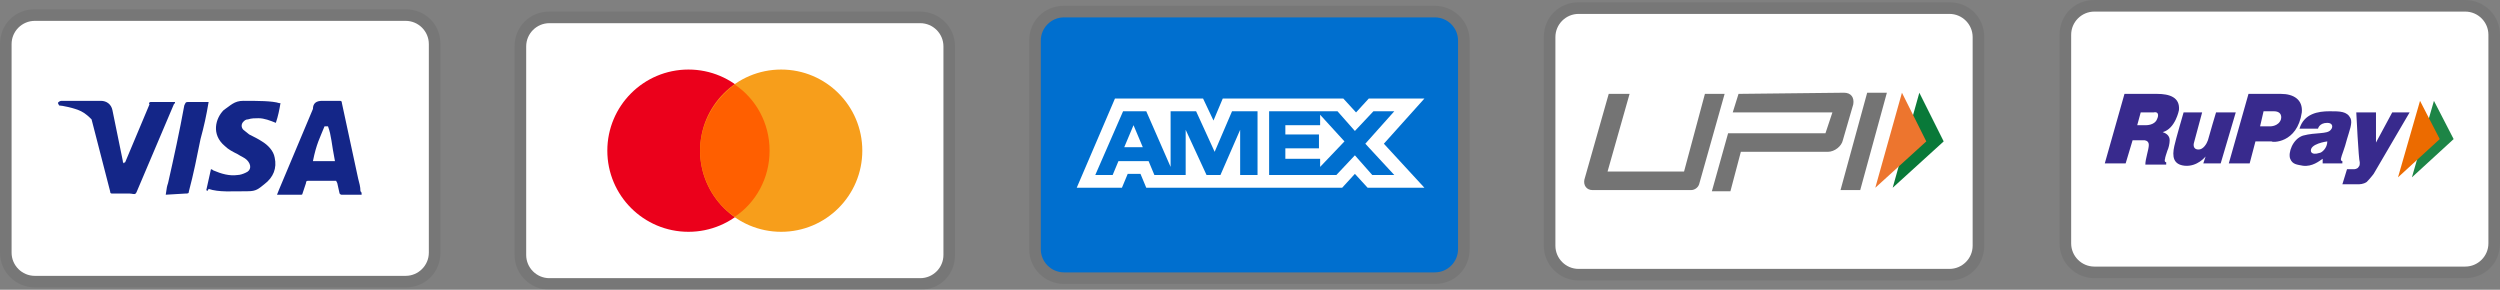
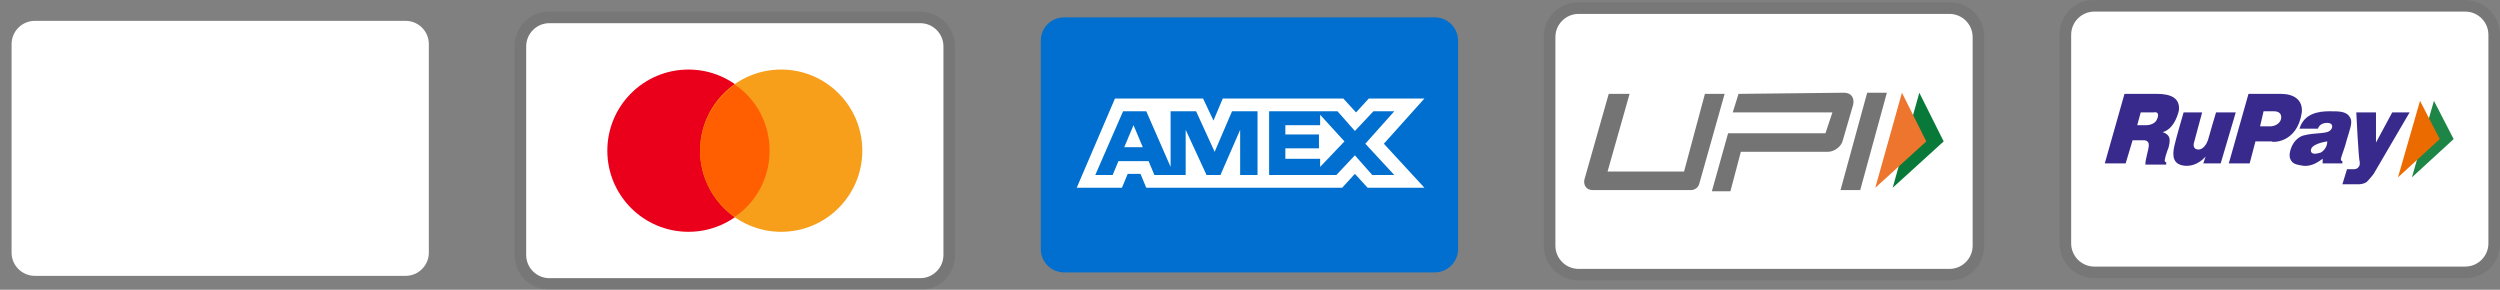
<svg xmlns="http://www.w3.org/2000/svg" version="1.1" id="Layer_1" x="0px" y="0px" width="215.7px" height="25px" viewBox="0 0 215.7 25" style="enable-background:new 0 0 215.7 25;" xml:space="preserve">
  <rect x="0" y="0" width="215.7" height="25" fill="#808080" stroke="none" />
  <style type="text/css">
	.st0{opacity:7.000000e-02;enable-background:new    ;}
	.st1{fill:#FFFFFF;}
	.st2{fill:#142688;}
	.st3{fill:#EB001B;}
	.st4{fill:#F79E1B;}
	.st5{fill:#FF5F00;}
	.st6{fill:#006FCF;}
	.st7{fill-rule:evenodd;clip-rule:evenodd;fill:#097939;}
	.st8{fill-rule:evenodd;clip-rule:evenodd;fill:#ED752E;}
	.st9{fill-rule:evenodd;clip-rule:evenodd;fill:#747474;}
	.st10{fill-rule:evenodd;clip-rule:evenodd;fill:#382A8D;}
	.st11{fill-rule:evenodd;clip-rule:evenodd;fill:#1D8546;}
	.st12{fill-rule:evenodd;clip-rule:evenodd;fill:#EC6B00;}
</style>
  <g>
    <g>
-       <path class="st0" d="M35,0.8H3c-1.7,0-3,1.3-3,3v18c0,1.7,1.4,3,3,3h32c1.7,0,3-1.3,3-3v-18C38,2,36.6,0.8,35,0.8z" />
      <path class="st1" d="M35,1.8c1.1,0,2,0.9,2,2v18c0,1.1-0.9,2-2,2H3c-1.1,0-2-0.9-2-2v-18c0-1.1,0.9-2,2-2H35" />
-       <path class="st2" d="M28.3,10.9H28c-0.4,1-0.7,1.5-1,3h1.9C28.6,12.4,28.6,11.7,28.3,10.9z M31.2,16.8h-1.7c-0.1,0-0.1,0-0.2-0.1    l-0.2-0.9L29,15.6h-2.4c-0.1,0-0.2,0-0.2,0.2l-0.3,0.9c0,0.1-0.1,0.1-0.1,0.1h-2.1l0.2-0.5L27,9.4c0-0.5,0.3-0.7,0.8-0.7h1.5    c0.1,0,0.2,0,0.2,0.2l1.4,6.5c0.1,0.4,0.2,0.7,0.2,1.1C31.2,16.6,31.2,16.6,31.2,16.8z M17.8,16.4l0.4-1.8c0.1,0,0.2,0.1,0.2,0.1    c0.7,0.3,1.4,0.5,2.1,0.4c0.2,0,0.5-0.1,0.7-0.2c0.5-0.2,0.5-0.7,0.1-1.1c-0.2-0.2-0.5-0.3-0.8-0.5c-0.4-0.2-0.8-0.4-1.1-0.7    c-1.2-1-0.8-2.4-0.1-3.1c0.6-0.4,0.9-0.8,1.7-0.8c1.2,0,2.5,0,3.1,0.2h0.1c-0.1,0.6-0.2,1.1-0.4,1.7c-0.5-0.2-1-0.4-1.5-0.4    c-0.3,0-0.6,0-0.9,0.1c-0.2,0-0.3,0.1-0.4,0.2c-0.2,0.2-0.2,0.5,0,0.7l0.5,0.4c0.4,0.2,0.8,0.4,1.1,0.6c0.5,0.3,1,0.8,1.1,1.4    c0.2,0.9-0.1,1.7-0.9,2.3c-0.5,0.4-0.7,0.6-1.4,0.6c-1.4,0-2.5,0.1-3.4-0.2C17.9,16.5,17.9,16.5,17.8,16.4z M14.3,16.8    c0.1-0.7,0.1-0.7,0.2-1c0.5-2.2,1-4.5,1.4-6.7C16,8.9,16,8.8,16.2,8.8H18c-0.2,1.2-0.4,2.1-0.7,3.2c-0.3,1.5-0.6,3-1,4.5    c0,0.2-0.1,0.2-0.3,0.2 M5,8.9c0-0.1,0.2-0.2,0.3-0.2h3.4c0.5,0,0.9,0.3,1,0.8l0.9,4.4c0,0.1,0,0.1,0.1,0.2c0-0.1,0.1-0.1,0.1-0.1    L12.9,9c-0.1-0.1,0-0.2,0.1-0.2h2.1c0,0.1,0,0.1-0.1,0.2l-3.1,7.3c-0.1,0.2-0.1,0.3-0.2,0.4c-0.1,0.1-0.3,0-0.5,0H9.7    c-0.1,0-0.2,0-0.2-0.2l-1.6-6.2C7.7,10.1,7.4,9.8,7,9.6C6.4,9.3,5.3,9.1,5.1,9.1L5,8.9z" />
    </g>
    <g>
      <path class="st0" d="M79.4,1h-32c-1.7,0-3,1.3-3,3v18c0,1.7,1.4,3,3,3h32c1.7,0,3-1.3,3-3V4C82.4,2.3,81,1,79.4,1z" />
      <path class="st1" d="M79.4,2c1.1,0,2,0.9,2,2v18c0,1.1-0.9,2-2,2h-32c-1.1,0-2-0.9-2-2V4c0-1.1,0.9-2,2-2H79.4" />
      <circle class="st3" cx="59.4" cy="13" r="7" />
      <circle class="st4" cx="67.4" cy="13" r="7" />
      <path class="st5" d="M66.4,13c0-2.4-1.2-4.5-3-5.7c-1.8,1.3-3,3.4-3,5.7s1.2,4.5,3,5.7C65.2,17.5,66.4,15.4,66.4,13z" />
    </g>
    <g>
-       <path class="st0" d="M123.8,0.5h-32c-1.7,0-3,1.3-3,3v18c0,1.7,1.4,3,3,3h32c1.7,0,3-1.3,3-3v-18C126.8,1.8,125.4,0.5,123.8,0.5z" />
      <path class="st6" d="M123.8,1.5c1.1,0,2,0.9,2,2v18c0,1.1-0.9,2-2,2h-32c-1.1,0-2-0.9-2-2v-18c0-1.1,0.9-2,2-2H123.8" />
      <path class="st1" d="M97.8,10.8l0.8,1.9H97L97.8,10.8z M113.9,10.8h-3v0.8h2.9v1.2h-2.9v0.9h3v0.7l2.1-2.2l-2.1-2.3L113.9,10.8    L113.9,10.8z M99.8,8.5h4l0.9,1.9l0.8-1.9h10.4l1.1,1.2l1.1-1.2h4.8l-3.5,3.9l3.5,3.8H118l-1.1-1.2l-1.1,1.2H98.9L98.4,15h-1.1    l-0.5,1.2h-3.9l3.3-7.7h3.4L99.8,8.5z M108.5,9.6h-2.2l-1.5,3.5l-1.6-3.5h-2.2v4.8l-2.1-4.8h-2l-2.4,5.5H96l0.5-1.2h2.6l0.5,1.2    h2.7v-3.9l1.8,3.9h1.2l1.7-3.9v3.9h1.5L108.5,9.6L108.5,9.6z M117.8,12.4l2.5-2.8h-1.8l-1.6,1.7l-1.5-1.7h-5.9v5.5h5.8l1.6-1.7    l1.5,1.7h1.9L117.8,12.4L117.8,12.4z" />
    </g>
    <g>
      <path class="st0" d="M168.2,0.2h-32c-1.7,0-3,1.3-3,3v18c0,1.7,1.4,3,3,3h32c1.7,0,3-1.3,3-3v-18C171.2,1.5,169.9,0.2,168.2,0.2z" />
      <path class="st1" d="M168.2,1.2c1.1,0,2,0.9,2,2v18c0,1.1-0.9,2-2,2h-32c-1.1,0-2-0.9-2-2v-18c0-1.1,0.9-2,2-2H168.2" />
      <g>
        <path class="st7" d="M163.3,16.2l4.4-4L165.6,8L163.3,16.2z" />
        <path class="st8" d="M161.8,16.2l4.4-4L164.1,8L161.8,16.2z" />
        <path class="st9" d="M140.6,8.1l-1.9,6.7l6.6,0l1.8-6.7h1.7l-2.2,7.8c-0.1,0.3-0.4,0.5-0.7,0.5h-8.5c-0.5,0-0.8-0.4-0.7-0.9     l2.1-7.4L140.6,8.1z M161.1,8h1.7l-2.3,8.4h-1.7L161.1,8z M149.1,11.5l8.4,0l0.6-1.8h-8.6l0.5-1.6l9.1-0.1c0.6,0,0.9,0.4,0.8,1     l-0.9,3.1c-0.1,0.5-0.7,1-1.3,1h-7.5l-0.9,3.4h-1.6L149.1,11.5z" />
      </g>
    </g>
    <g>
      <path class="st0" d="M212.7,0h-32c-1.7,0-3,1.3-3,3v18c0,1.7,1.4,3,3,3h32c1.7,0,3-1.3,3-3V3C215.7,1.3,214.3,0,212.7,0z" />
      <path class="st1" d="M212.7,1c1.1,0,2,0.9,2,2v18c0,1.1-0.9,2-2,2h-32c-1.1,0-2-0.9-2-2V3c0-1.1,0.9-2,2-2H212.7" />
      <g>
        <path class="st10" d="M203.3,9.7h1.7v2.6l1.4-2.6h1.5l-3.1,5.3c0,0-0.3,0.4-0.6,0.7c-0.3,0.2-0.6,0.2-0.8,0.2c-0.6,0-1.3,0-1.3,0     l0.4-1.3l0.6,0c0,0,0.3,0,0.4-0.2c0.1-0.1,0.1-0.2,0.1-0.4C203.5,13.8,203.3,9.7,203.3,9.7L203.3,9.7z M186.1,10.3     c-0.2,0.5-0.9,0.5-0.9,0.5l-0.8,0l0.3-1.1c0,0,0.7,0,1.1,0C186.2,9.6,186.3,9.9,186.1,10.3L186.1,10.3z M188,9.5     c0.1-1.1-0.8-1.4-1.9-1.4h-2.8l-1.7,6h1.8l0.6-2l1,0c0,0,0.4,0,0.4,0.4c0,0.4-0.3,1.2-0.3,1.7h1.8l0-0.2c0,0-0.2,0-0.1-0.3     c0-0.1,0.1-0.4,0.2-0.7c0.1-0.2,0.2-0.6,0.2-0.9c0-0.4-0.3-0.6-0.6-0.7C187.7,11.1,188,9.5,188,9.5L188,9.5z M188.4,9.7h1.6     l-0.7,2.6c0,0-0.2,0.6,0.4,0.6c0.4,0,0.7-0.5,0.8-0.8c0.1-0.4,0.7-2.4,0.7-2.4h1.7l-1.3,4.4h-1.5l0.2-0.6c0,0-0.7,0.9-1.8,0.8     c-1-0.1-1.1-0.8-0.9-1.7C187.7,12.1,188.4,9.7,188.4,9.7z M196.8,10.3c-0.2,0.6-0.9,0.6-0.9,0.6l-0.9,0l0.3-1.3c0,0,0.6,0,0.9,0     C196.7,9.6,196.9,9.9,196.8,10.3L196.8,10.3z M198.6,9.7c0.1-1.1-0.7-1.6-1.8-1.6H194l-1.7,6h1.8l0.5-1.9l1.4,0     C196,12.3,198.2,12.4,198.6,9.7L198.6,9.7z M200.1,13.2c-0.3,0.1-0.6,0.1-0.7-0.1c-0.2-0.7,1.4-0.9,1.4-0.9     C200.8,12.8,200.3,13.2,200.1,13.2L200.1,13.2z M202.5,12c0.2-0.7,0.5-1.4,0.3-1.8c-0.3-0.6-0.9-0.6-1.8-0.6     c-1,0-2.2,0.2-2.6,1.5h1.6c0,0,0.1-0.5,0.8-0.5c0.5,0,0.5,0.4,0.3,0.6c-0.3,0.4-1.3,0.2-2.4,0.5c-0.9,0.3-1.3,1.5-1.1,2     c0.2,0.5,0.6,0.5,1.1,0.6c0.8,0.1,1.4-0.4,1.7-0.6c0,0.3,0,0.4,0,0.4h1.7l0-0.2c0,0-0.2,0-0.1-0.3C202,13.5,202.3,12.8,202.5,12     L202.5,12z" />
        <path class="st11" d="M210,8.7l-1.9,6.6l3.6-3.3L210,8.7z" />
        <path class="st12" d="M208.8,8.7l-1.9,6.6l3.6-3.3L208.8,8.7z" />
      </g>
    </g>
  </g>
</svg>